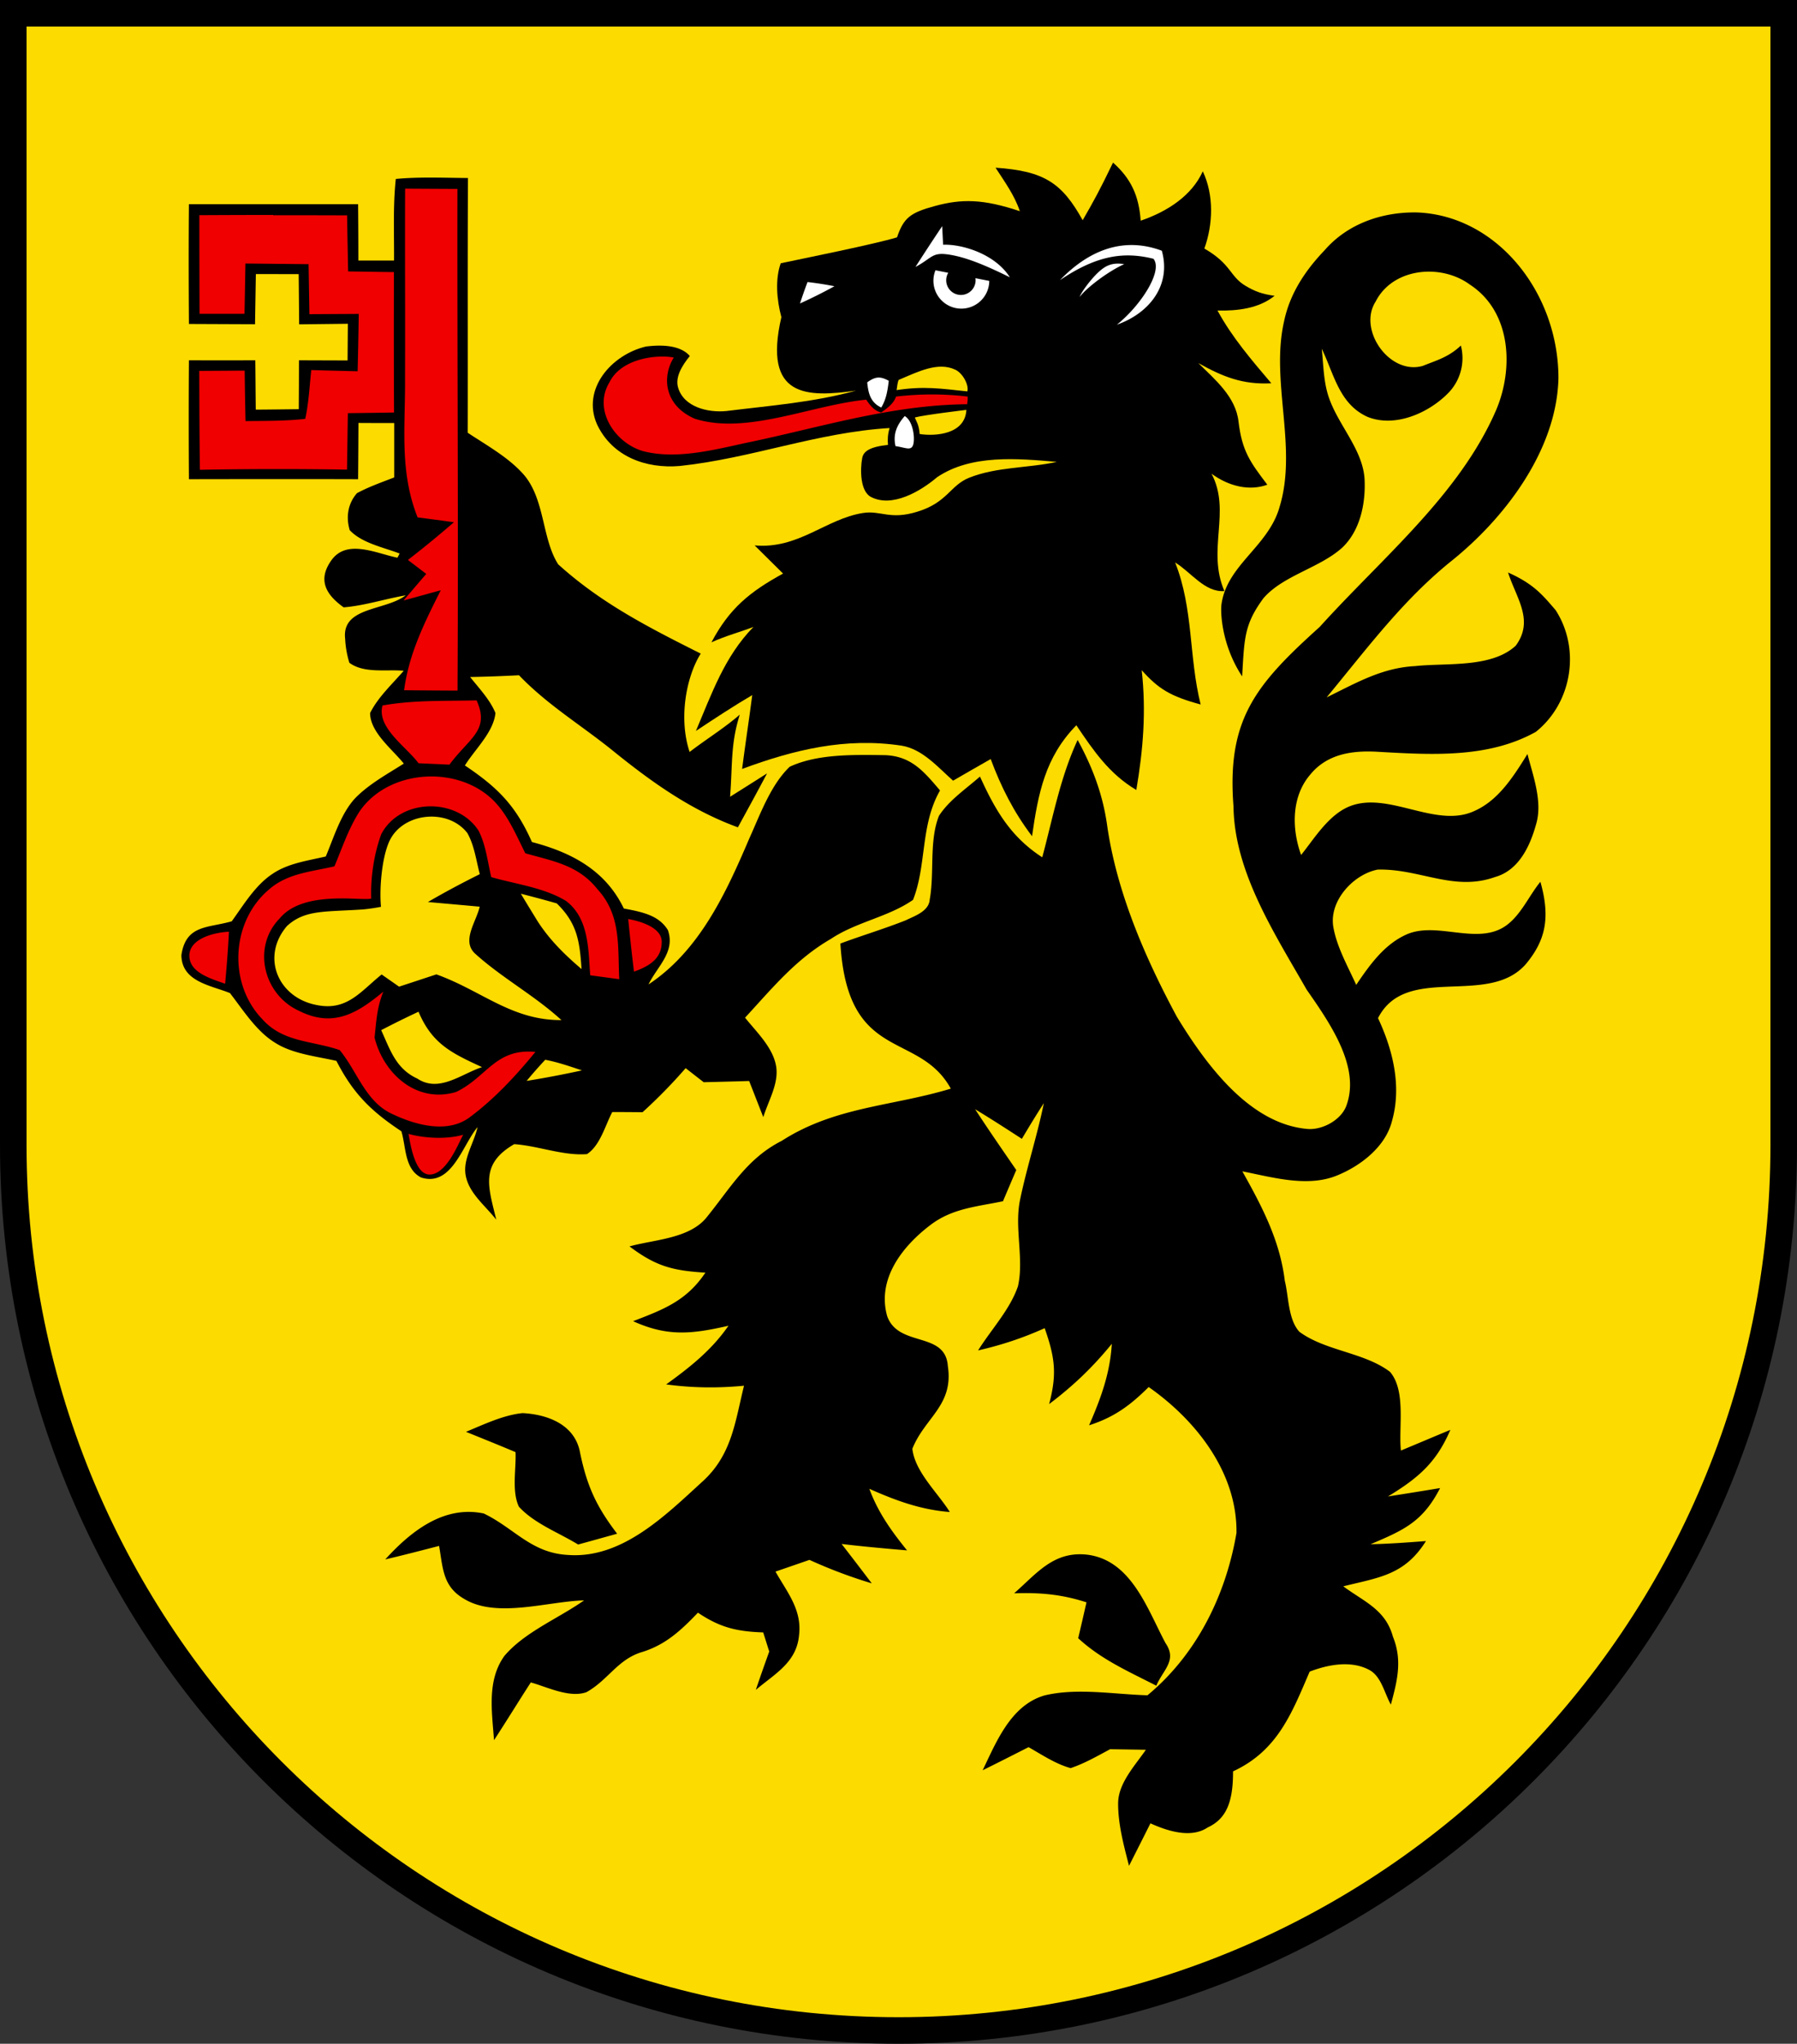
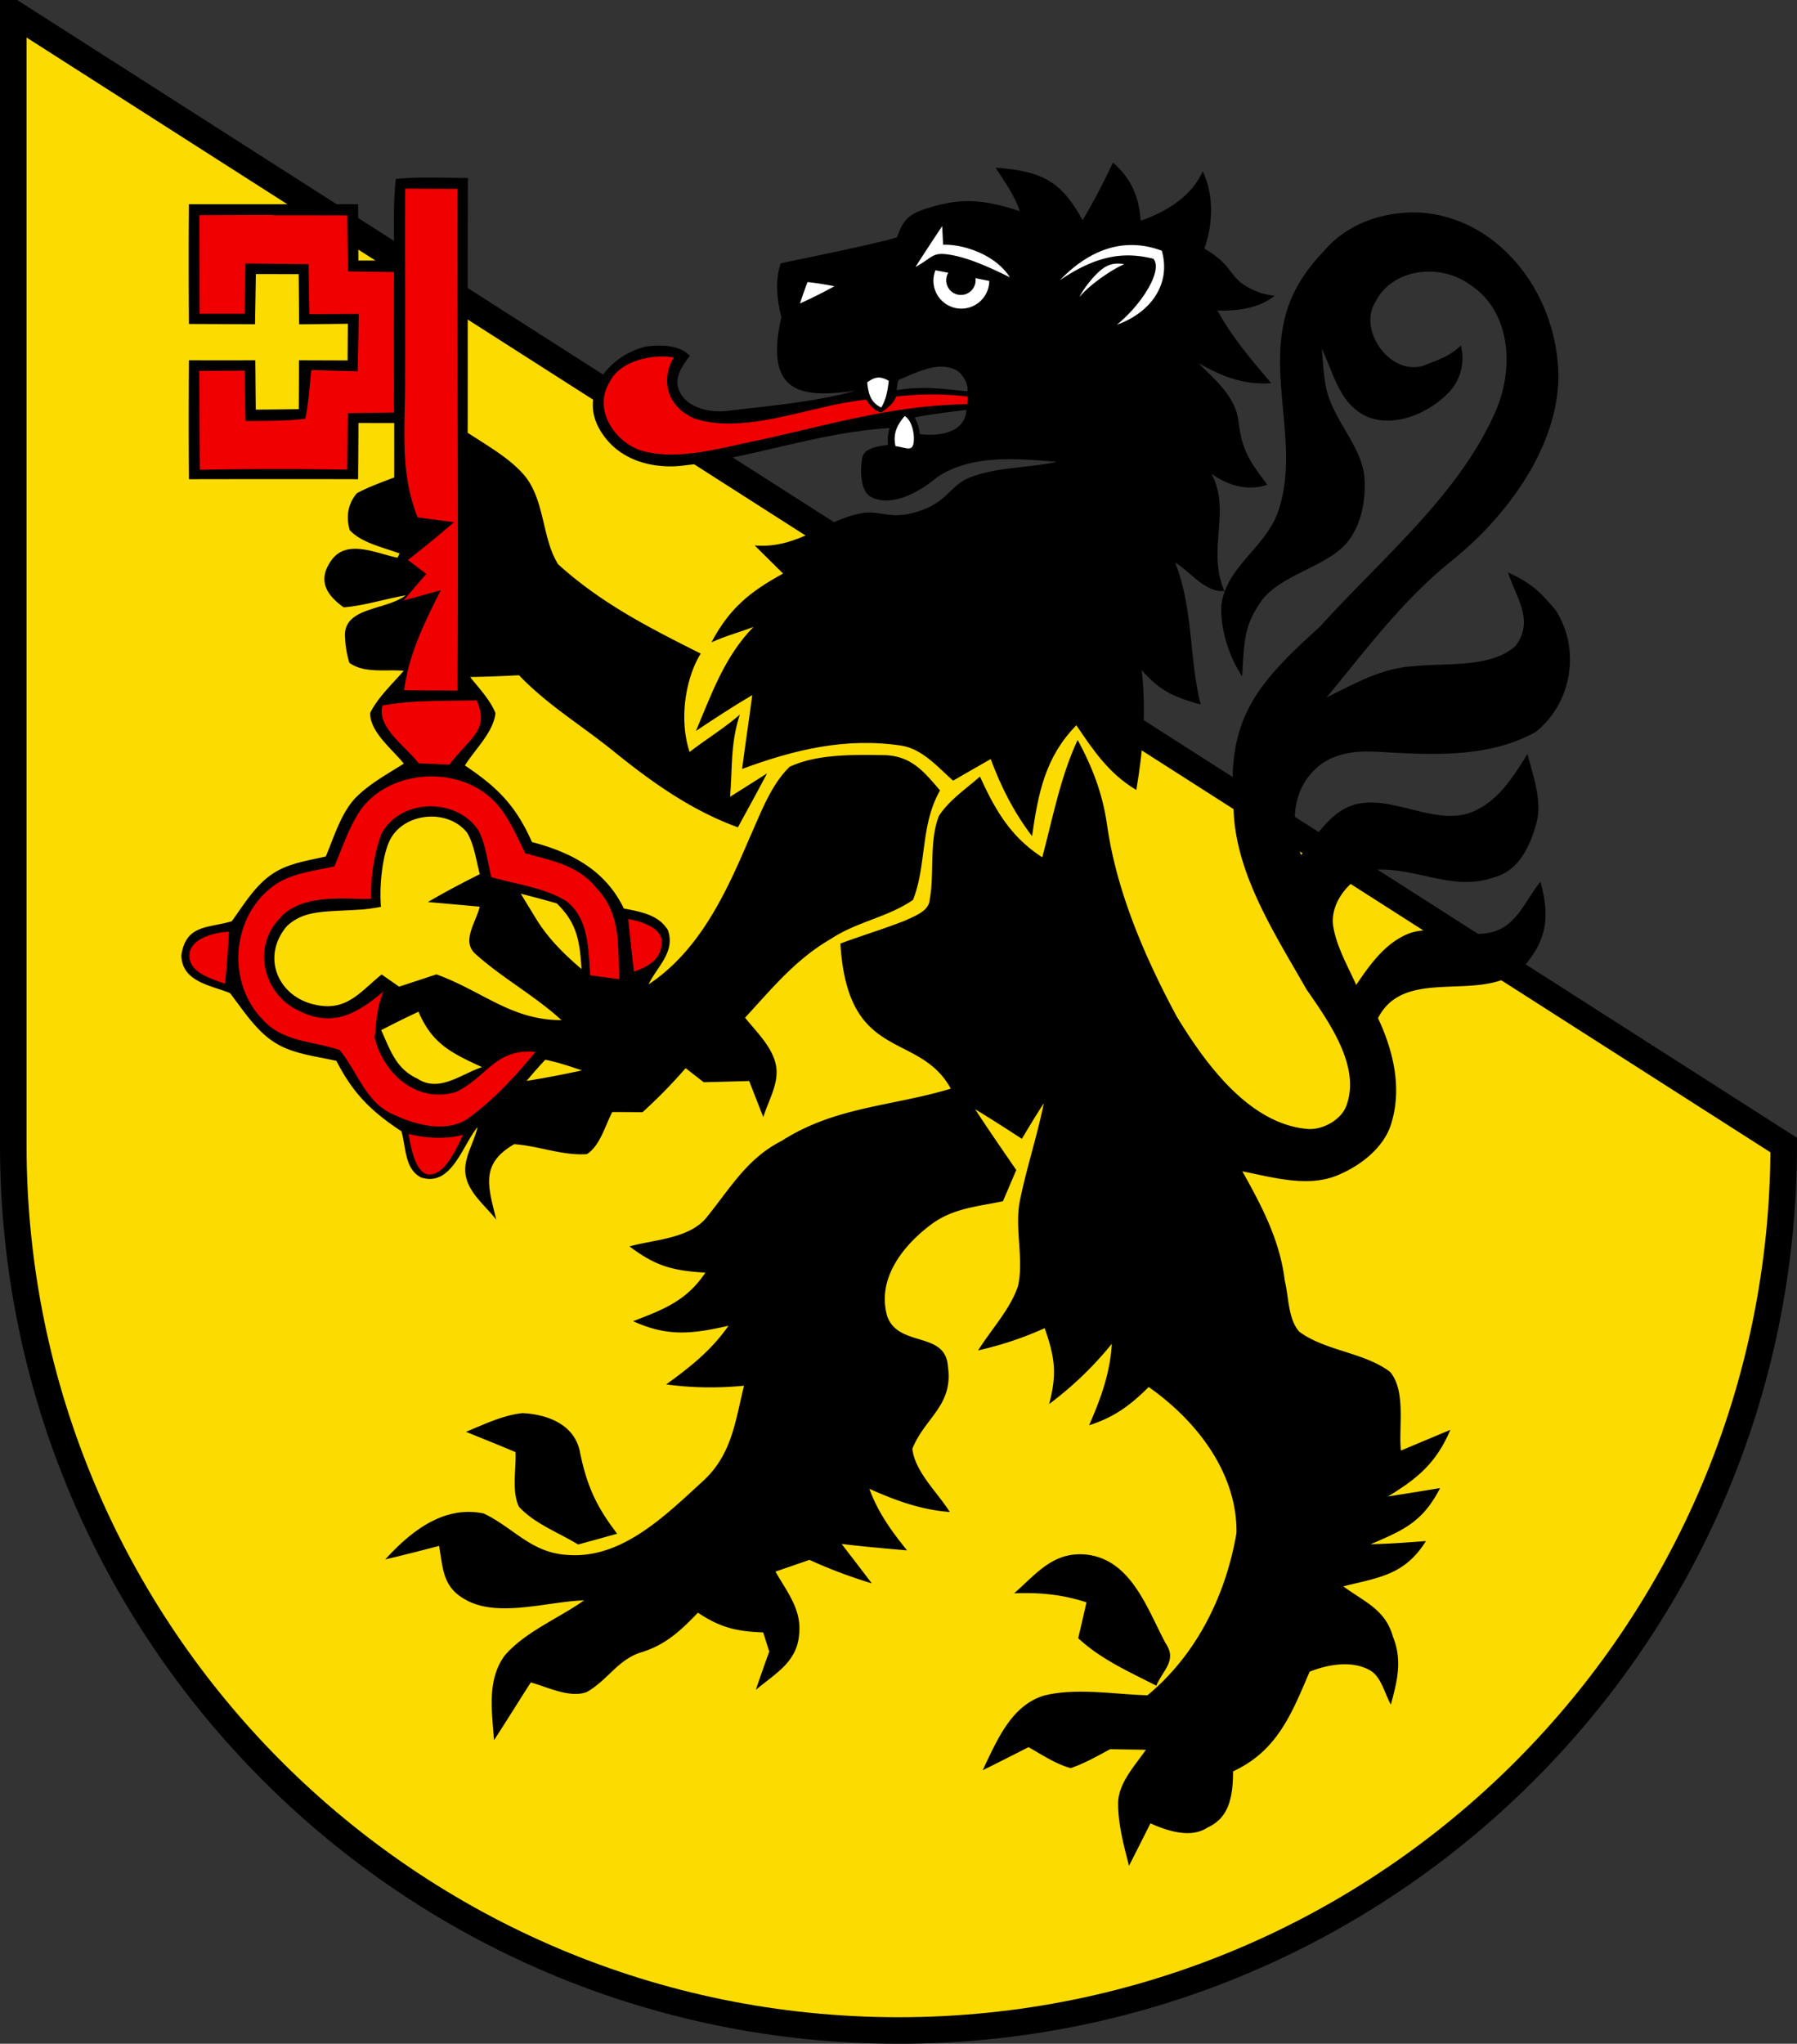
<svg xmlns="http://www.w3.org/2000/svg" width="620" height="704.988" viewBox="0 0 465 528.741">
  <rect x="0" y="0" width="465" height="528.741" fill="#333333" stroke="none" />
-   <path class="st0" d="M3.436 3.436V296.24c0 126.557 102.507 229.064 229.064 229.064 126.557 0 229.064-102.507 229.064-229.064V3.436z" fill="#fcdb00" stroke="#000" stroke-width="6.871" />
+   <path class="st0" d="M3.436 3.436V296.24c0 126.557 102.507 229.064 229.064 229.064 126.557 0 229.064-102.507 229.064-229.064z" fill="#fcdb00" stroke="#000" stroke-width="6.871" />
  <g stroke-width="1.333">
    <path d="M111.754 45.941c-3.12-.005-6.238.067-9.334.357-.746 6.963-.41 14.118-.457 21.105h-9.228c0-4.842-.024-9.71-.072-14.576H48.885c-.096 10.336-.072 20.672 0 30.984l17.106.072.217-12.986c3.687 0 7.397.024 11.083.024.048 4.337.072 8.65.12 12.986l12.601-.144-.072 9.492c-4.192-.024-8.384-.024-12.577-.048a2214.171 2214.171 0 0 1-.048 12.65c-3.71.047-7.42.096-11.13.12-.049-4.24-.073-8.505-.121-12.77-5.734.024-11.445.024-17.179 0a2182.782 2182.782 0 0 0 0 30.767c14.6-.024 29.201-.048 43.778 0 .048-4.842.072-9.688.096-14.554 3.084.024 6.168.024 9.252.024v14.07c-3.229 1.253-6.602 2.434-9.637 4.072-2.362 2.698-2.892 6.168-1.88 9.565 3.108 3.349 8.746 4.457 12.914 6.047l-.554 1.087c-5.42-1.084-13.107-4.963-17.106.675-3.638 5.107-1.373 8.914 3.18 12.167 5.397-.434 10.698-2.193 16.046-3.108-5.228 4.047-16.624 2.89-15.66 11.251.096 2.072.458 4.12 1.084 6.192 3.807 2.819 9.493 1.663 14.07 2.072-2.963 3.445-6.673 6.843-8.697 10.938 0 4.988 5.806 9.419 8.721 13.08-4.264 2.7-9.107 5.35-12.624 8.988-3.663 3.975-5.491 10.097-7.563 15.036-4.626 1.084-9.76 1.757-13.76 4.479-4.481 2.94-7.469 7.999-10.577 12.288-6.192 1.807-11.854.819-13.034 8.77.096 6.89 7.59 7.782 12.576 9.806 3.446 4.457 6.843 9.902 11.71 12.865 4.481 2.867 10.673 3.494 15.829 4.674 4.337 8.457 8.963 13.01 16.817 18.215 1.229 4.096.771 9.71 5.084 11.95 7.926 2.53 10.697-8.36 14.624-13.034-.915 4.12-3.746 8.105-3.108 12.263.723 4.72 5.012 7.953 7.951 11.688-2.048-8.457-4.313-14.36 4.65-19.54 6.216.434 12.697 3.06 18.817 2.578 3.421-2.216 4.722-7.445 6.553-10.89 2.602 0 5.229.024 7.83.048a134.585 134.585 0 0 0 11.156-11.396c1.542 1.205 3.108 2.434 4.674 3.638 3.903-.096 7.83-.193 11.757-.313 1.23 3.108 2.434 6.24 3.663 9.348 1.3-4.264 4.04-8.657 3.324-13.107-.792-4.927-5.18-9.01-8.047-12.624 7.011-7.59 13.107-15.131 22.214-20.383 6.602-4.41 14.842-5.638 21.25-10.095 3.566-9.035 1.856-19.347 6.988-28.31-4.096-4.795-7.349-8.866-14.215-9.131-7.879-.097-17.468-.386-24.696 3.011-4.963 4.77-7.638 12.384-10.457 18.576-5.999 14.07-12.865 28.984-26.068 37.73 2.313-4.746 7.01-8.408 5.011-14.07-2.217-3.542-5.86-4.57-11.396-5.566-4.857-10.136-13.94-14.617-23.78-17.202-4.168-9.42-8.864-14.119-17.345-19.805 2.554-4.144 7.397-8.577 7.903-13.565-1.374-3.42-4.265-6.432-6.554-9.324a369.68 369.68 0 0 0 12.65-.457c7.42 7.758 16.286 13.01 24.574 19.756 9.879 7.975 20.02 15.203 32.069 19.588 2.53-4.65 5.083-9.276 7.54-13.95-3.18 2.024-6.384 4.048-9.564 6.047.65-8.305.106-13.714 2.515-21.255-3.975 3.47-8.794 6.43-12.986 9.66-2.94-8.819-.795-19.642 2.879-25.443-13.42-6.746-25.708-12.98-36.887-23.098-4.144-6.482-3.421-16.288-8.529-22.744-3.855-4.675-9.854-7.951-14.89-11.3.049-21.95-.048-43.922.073-65.895-3.094-.024-6.216-.109-9.336-.114zm-.137 165.32c3.542-.009 7.074 1.364 9.307 4.241 1.807 3.156 2.313 7.158 3.229 10.652-4.554 2.265-9.035 4.65-13.42 7.204 4.457.41 8.938.795 13.395 1.204-.867 3.928-4.89 8.963-1.036 12.288 6.915 6.216 15.276 10.721 22.19 17.058-12.914.072-20.575-7.59-32.357-11.83-3.204 1.06-6.433 2.12-9.661 3.18-1.494-1.06-3.01-2.096-4.503-3.156-5.494 4.41-8.99 9.565-16.94 7.879-9.927-1.952-14.36-12.48-7.541-20.434 4.666-4.243 9.71-3.594 19.732-4.276 0 0 2.17-.193 4.573-.675-.434-4.578.173-12.348 2.053-16.709 1.855-4.322 6.428-6.618 10.979-6.625zm23.158 19.95c3.108.795 6.216 1.614 9.3 2.506 5.253 5.132 5.927 9.685 6.41 16.985-4.338-3.686-8.313-7.589-11.397-12.408-1.446-2.36-2.891-4.698-4.313-7.083zM108.3 261.74c3.518 8.36 8.65 10.745 16.432 14.335-5.421 1.783-11.107 6.698-16.745 2.964-5.541-2.554-6.987-7.349-9.348-12.529a239.48 239.48 0 0 1 9.661-4.77zm32.791 12.432c3.205.602 6.385 1.71 9.493 2.746a262.681 262.681 0 0 1-14.311 2.723 114.958 114.958 0 0 1 4.818-5.47z" />
    <path d="M288.016 42.057c-3.576 7.414-5.036 10.023-7.855 14.914-5.36-9.625-9.883-12.719-22.551-13.589 2.361 3.663 4.89 7.084 6.288 11.252-9.565-3.195-15.087-3.214-22.02-1.325-6.347 1.727-8.043 3.048-9.761 8.093-5.758 1.758-24.19 5.457-30.093 6.71-1.452 4.081-1.062 9.372.167 13.935-4.84 20.98 6.686 20.745 19.325 19.017-11.117 3.045-22.31 3.879-33.586 5.276-4.674.458-11.01-.987-12.48-6.12-.735-2.609.891-5.456 3.052-8.123-2.103-2.424-6.136-3.096-11.336-2.453-8.962 2.12-16.675 10.984-12.7 20.094 3.928 8.384 12.647 11.562 21.441 10.815 18.6-1.976 35.548-8.686 54.29-9.818-.523 1.754-.526 3.06-.42 4.36-4.76.507-6.348 1.687-6.671 3.41-.571 3.06-.51 8.613 2.26 10.057 5.443 2.835 12.714-1.36 17.135-5.115 8.833-5.937 20.769-4.843 30.96-3.952-7.469 1.639-15.54 1.248-22.672 4.096-4.941 1.976-5.606 6.385-13.347 8.768-7.163 2.25-9.5-.38-14.167.361-9.618 1.537-16.625 9.375-27.997 8.387 2.458 2.433 4.891 4.867 7.349 7.276-8.602 4.722-13.851 8.963-18.528 17.781 3.94-1.766 7.252-2.578 10.866-3.975-7.517 7.71-10.767 17.226-14.887 26.912 4.794-3.18 9.613-6.36 14.576-9.276-.819 6.385-1.807 12.721-2.626 19.106 13.468-4.987 26.792-8.216 41.272-6.023 5.42.891 9.372 5.565 13.323 9.059 3.229-1.88 6.482-3.735 9.734-5.59 2.723 7.3 5.975 13.733 10.698 19.95 1.59-11.06 3.37-20.432 11.466-28.696 4.433 6.578 8.504 12.577 15.516 16.743 1.783-10.481 2.58-20.36 1.397-30.984 4.32 4.818 7.397 6.746 15.251 8.866-3.084-12.312-1.831-24.72-6.602-36.74 4.193 2.578 7.689 7.785 12.746 7.397-4.626-10.698 1.83-20.552-3.325-30.358 4.558 3.325 9.869 4.518 14.432 2.843-4.482-5.903-6.53-8.712-7.445-16.277-.699-6.505-6.168-10.972-10.408-15.189 6.312 3.518 11.42 5.614 18.889 5.229-5.084-6-10.143-11.854-13.926-18.817 5.07.096 10.625-.472 14.77-3.817-3.376-.45-5.23-1.228-7.506-2.57-4.13-2.436-3.643-5.624-10.666-9.65 2.255-6.262 2.518-13.8-.405-19.983-2.84 6.308-9.187 10.428-16.07 12.77-.472-6.558-2.554-10.917-7.156-15.034zm-40.769 53.61c1.916.916 3.523 3.976 3.065 5.59-6.905-.73-11.21-1.405-18.306-.335.099-.737.277-2.169.542-2.638 5.134-2.176 10.21-4.766 14.697-2.617zm2.82 10.367c-.33 6.332-7.975 6.877-12.09 6.255-.193-2.568-.933-3.33-1.244-4.284 2.277-.65 13.333-1.97 13.333-1.97z" />
    <path d="M104.83 48.803c-.072 16.311.048 32.647-.024 48.958.12 12.552-1.518 24.069 3.252 36.092 3.132.41 6.265.819 9.397 1.252a272.426 272.426 0 0 1-11.902 9.758c1.59 1.205 3.156 2.41 4.746 3.614-1.976 2.289-3.927 4.578-5.879 6.867 3.229-.868 6.433-1.76 9.638-2.65-4.217 8.384-8.24 16.407-9.493 25.876 4.626.048 9.227.072 13.83.096.24-43.247-.097-86.519-.025-129.79zm-34.128 6.81c-6.373.001-12.746.02-19.118.057 0 8.505.024 17.01.048 25.515h11.637c.096-4.337.169-8.674.24-13.01 5.446.047 10.891.12 16.336.168l.217 12.938 12.77-.072c-.073 4.939-.17 9.878-.29 14.841-4-.096-7.999-.193-11.998-.313-.458 4.192-.65 8.505-1.566 12.625-5.108.578-10.312.506-15.444.578-.096-4.36-.169-8.722-.217-13.058l-11.757.072c.024 8.529.048 17.058.168 25.587 12.697-.241 25.37-.241 38.068-.048l.216-14.6c3.976-.049 7.975-.1 11.95-.172a4565.293 4565.293 0 0 1-.023-36.33c-3.952-.048-7.903-.12-11.854-.169-.097-4.843-.193-9.661-.265-14.504-6.373-.024-12.746-.036-19.118-.034zM174.35 92.5c-3.797-.797-13.456-.04-16.636 6.392-4.385 7.18 1.517 15.781 8.721 17.83 8.409 2.168 17.95-.242 26.262-2.073 19.475-4 37.41-9.866 57.59-10.073-.024-.395.18-.993.108-1.976-8.476-1.024-15.178-.376-18.527-.012-.622 1.831-2.25 3.002-3.846 4.125-1.737-.383-2.924-1.875-3.874-3.315-14.328 1.416-30.88 9.165-44.343 4.939-7.951-3.446-8.556-10.833-5.455-15.837zm-51.018 88.695c-8.023.193-16.455-.12-24.358 1.325-1.566 5.734 6.264 10.746 9.324 14.938l8 .361c5.232-7.035 10.494-8.835 7.034-16.624zm-11.86 19.684c-7.205.041-14.404 3.103-18.473 9.107-2.77 4.289-4.481 9.418-6.457 14.14-5.951 1.398-12.119 1.783-16.89 5.952-9.854 8.264-10.72 24.286-1.806 33.562 5.397 6.071 12.817 5.541 20.045 8.023 4.506 5.42 6.674 13.323 13.492 16.48 5.927 2.842 14.24 5.228 20.046.987 6.433-4.746 12.07-10.818 17.106-16.986-10.36-1.011-12.6 6.602-20.527 10.36-10.143 3.036-18.745-4.65-21.082-14.07.482-4.505.603-7.717 2.265-11.885-6.476 5.358-12.791 9.524-21.853 4.944-9.18-4.192-12.215-16.547-4.915-23.946 6.144-7.373 21.301-4.38 23.636-5.084-.193-5.421.699-11.469 2.602-16.673 4.915-9.324 19.564-9.517 25.153-.915 1.88 3.59 2.386 8.143 3.301 12.046 6.288 1.807 13.781 2.723 19.395 6.192 5.903 4.53 5.71 12.505 6.216 19.203l7.517 1.012c-.433-8.505.554-16.552-5.662-23.299-4.915-6.216-11.444-7.23-18.648-9.278-2.168-4.313-4.264-9.3-7.517-12.89-4.223-4.708-10.586-7.02-16.945-6.984zm51.084 36.887c.458 4.553.94 9.083 1.494 13.612 4.452-1.604 7.185-3.614 7.18-7.76-.007-3.706-5.662-5.339-8.674-5.855zm-103.312 3.276c-4.409.232-10.287 2.01-10.242 6.24.048 4.234 5.17 5.797 9.252 7.217.434-4.675.747-8.756.988-13.454zm46.464 52.302c.552 3.154 1.776 10.601 5.518 10.522 4.35-.097 7.372-8.023 8.635-10.303-3.894 1.145-9.524 1.048-14.153-.216z" fill="#f00000" />
    <path d="M366.712 54.966c-9.016-.185-17.981 2.908-23.915 9.739-5.036 5.252-9.035 11.251-10.53 18.455-3.54 15.54 3.518 32.526-1.132 47.898-2.867 10.408-13.897 15.154-15.101 25.635-.217 3.195.58 11.006 5.39 18.294.575-9.89.534-13.449 5.495-20.2 5.108-5.95 14.723-7.878 20.506-13.203 4.553-4.409 5.95-11.3 5.686-17.395-.357-8.216-7.517-14.76-9.662-22.696-.987-3.657-1.036-7.541-1.421-11.276 3.202 6.65 4.53 14.336 11.854 17.636 7.156 2.868 15.94-1.04 21.01-6.312a12.93 12.93 0 0 0 3.129-12.143c-3.229 3.06-6.409 3.855-9.83 5.252-8.553 2.506-16.938-9.3-12.215-16.648 2.77-5.452 8.676-7.946 14.537-7.71 3.518.142 7.021 1.265 9.823 3.325 10.77 7.011 11.42 21.78 6.746 32.622-9.492 21.805-29.468 38.092-45.586 55.945-16.57 14.93-24.077 23.898-22.31 46.452.216 16.985 10.648 32.863 18.912 47.367 6.313 9.059 13.95 20.132 10.288 30.07-1.351 3.677-6.204 6.337-10.105 5.993-14.793-1.301-25.987-16.258-33.769-29.052-8.24-15.323-15.588-32.28-18.046-49.627-1.132-7.975-3.782-14.919-7.613-21.952-4.53 9.782-6.385 20.07-9.155 30.358-8.192-5.3-12.168-12.215-16.119-20.889-3.542 3.132-8.047 6.144-10.625 10.192-2.578 6.577-1.108 14.72-2.385 21.683-.241 2.988-3.855 4.169-6.168 5.301-5.566 2.217-11.324 3.927-16.938 6.023 1.899 31.088 20.19 22.383 28.575 37.538-15.155 4.601-29.9 4.601-43.777 13.516-8.867 4.481-13.204 12.095-19.179 19.491-4.385 5.831-13.733 6-20.19 7.807 6.819 5.131 11.107 6.264 19.636 6.794-4.89 7.3-10.82 9.517-18.699 12.552 8.963 4.072 15.251 3.325 24.672 1.181-4.361 6.313-9.975 10.746-16.119 15.179 6.867.915 13.252.988 20.142.337-2.312 9.348-3.132 17.83-10.673 24.72-9.613 8.77-20.889 20.118-34.911 19.058-9.493-.506-13.878-6.94-21.756-10.722-10.384-2.192-18.962 4.698-25.49 11.878 4.65-1.084 9.275-2.289 13.925-3.493 1.012 5.758.916 10.552 6.577 13.757 8.385 5.035 21.588.578 30.936.337-6.625 4.674-15.395 8.192-20.624 14.384-4.577 6.384-3.18 14.504-2.674 21.78 3.229-4.939 6.312-9.975 9.517-14.938 4.337 1.205 9.974 4.072 14.384 2.53 5.59-3.084 8.119-8.553 14.456-10.408 6.12-1.904 10.095-5.662 14.407-10.168 5.734 3.855 10.047 4.867 16.89 5.108.53 1.639 1.036 3.301 1.566 4.94-1.18 3.3-2.361 6.6-3.47 9.926 4.867-4.144 10.553-7.06 11.18-14.143.795-6.577-3.06-11.083-6.096-16.456 2.94-1.012 5.879-2.024 8.794-3.035a127.2 127.2 0 0 0 16.118 6.071 1038.37 1038.37 0 0 0-7.806-10.191c5.638.674 11.276 1.18 16.938 1.662-4.072-5.035-7.517-9.83-9.758-15.926 6.794 3.012 13.275 5.421 20.817 6-3.06-4.94-9.033-10.385-9.684-16.36 3.205-8.071 10.744-11.227 9.178-21.419-.65-9.083-12.746-4.722-15.685-12.865-2.747-9.662 4-18.19 11.251-23.66 5.614-4.265 11.999-4.698 18.7-6.096 1.156-2.698 2.288-5.397 3.445-8.07-3.59-5.23-7.204-10.433-10.65-15.734 4.096 2.482 8.096 5.06 12.095 7.662 1.855-3.108 3.71-6.192 5.686-9.228-1.71 8.433-4.433 16.649-6.168 25.081-1.493 7.228 1.084 15.227-.53 22.287-2.048 6.023-6.963 11.227-10.312 16.6 6.072-1.398 11.565-3.205 17.227-5.759 2.65 7.566 3.229 11.806 1.156 19.637 6.24-4.723 11.276-9.517 16.215-15.589-.433 7.614-2.867 14.191-5.879 21.082 6.506-2.096 10.626-5.132 15.42-9.903 12.288 8.602 22.937 22.166 22.72 37.755-2.746 16.094-10.288 31.441-23.033 41.994-8.65-.24-18.215-2-26.671.048-8.674 2.554-12.408 11.926-15.974 19.347 3.975-1.951 7.927-3.975 11.878-5.975 3.445 1.952 7.06 4.385 10.89 5.421 3.638-1.229 6.84-3.084 10.213-4.89l9.252.144c-2.795 4.071-7.108 8.601-7.18 13.757-.048 5.42 1.47 11.035 2.82 16.263 1.854-3.662 3.71-7.324 5.54-10.987 5.157 2.342 10.797 3.75 14.796 1.075 4.698-2.168 6.614-6.33 6.578-14.519 11.492-5.324 15.154-14.913 19.828-25.804 5.108-1.968 10.91-2.871 15.444-.433 3.096 1.667 3.855 5.903 5.566 8.962 1.638-6.071 3.036-11.42.53-17.588-1.928-7.035-7.445-9.01-12.842-13.01 9.324-2.313 15.878-2.915 21.395-11.71-4.77.362-9.541.723-14.336.82 8.626-3.662 13.517-5.807 17.998-14.528-4.505.747-8.987 1.47-13.492 2.168 7.734-4.698 12.504-8.698 16.142-17.227-4.264 1.76-8.529 3.59-12.793 5.349-.65-5.951 1.397-15.42-2.82-20.359-6.673-5.06-16.672-5.373-23.442-10.36-2.94-3.18-2.77-9.155-3.782-13.179-1.253-10.456-5.927-19.299-10.987-28.334 7.854 1.542 16.986 4.24 24.647 1.012 6.024-2.481 12.36-7.375 14.047-13.928 2.626-9.131.214-18.595-3.585-26.722 7.276-14.311 28.57-2.693 38.327-14.065 4.843-5.88 6.407-11.647 3.687-21.203-3.229 3.928-5.525 9.785-10.264 12.168-7.3 3.667-17.015-1.872-24.455 1.493-5.575 2.52-9.3 7.59-12.938 13.01-2.168-4.794-5.035-9.805-5.927-15.01-1.132-6.721 5.18-13.588 11.469-14.817 10.89-.289 19.708 5.734 30.357 1.928 6.144-1.71 9.06-7.951 10.625-13.589 1.783-5.782-.747-12.528-2.216-18.238-4.096 6.625-7.975 12.468-14.432 15.034-9.746 3.87-21.629-5.325-31.418-1.566-5.585 2.14-9.324 8.456-12.721 12.649-2.631-7.33-2.265-15.324 2.265-20.672 4.409-5.494 10.938-6.41 17.588-6.024 13.66.771 28.502 1.76 40.886-5.156 9.324-7.444 11.661-21.394 5.108-31.514-3.35-3.879-5.66-6.77-12.288-9.71 2.072 6.554 6.843 12.36 1.976 18.938-6.337 5.855-18.07 4.385-26.02 5.276-8.65.434-15.348 4.41-22.914 8.096 10.688-12.933 19.564-24.937 31.972-35.032 14.095-11.203 27.611-28.936 28.02-47.608-.03-22.142-15.944-42.026-36.558-42.819z" />
  </g>
  <g fill="#fff">
    <path d="m243.8 58.513.243 4.804c4.737-.205 13.386 2.289 17.273 8.423-6.402-3.16-11.686-5.373-16.324-5.953-3.869-.482-3.944 1.06-8.107 3.279a610.824 610.824 0 0 1 6.915-10.553zm56.836 6.35c2.525 8.978-3.291 16.208-11.628 19.14 6.2-4.975 11.992-13.918 9.469-17.053-7.666-1.915-14.709-.898-24.214 5.537 8.151-8.442 17.14-11.066 26.373-7.623z" />
    <path d="M290.902 68.345c-4.134 1.831-9.816 6.161-11.517 8.474.338-1.144 2.831-4.518 4.769-6.322 1.626-1.518 3.402-2.737 6.748-2.152zm-81.941 4.624a85.29 85.29 0 0 1 6.963 1.084 128.093 128.093 0 0 1-8.915 4.457c.603-1.855 1.253-3.71 1.952-5.541zm15.444 25.948c2.06-1.47 3.3-1.662 5.577-.4-.414 3.559-.906 5.108-1.937 6.918-2.934-1.357-3.373-3.957-3.64-6.518zm9.71 8.722c2.156 1.265 2.707 5.71 2.185 7.418-.523 1.709-2.126.677-4.571.364-.752-3.252.506-5.638 2.385-7.782z" />
  </g>
-   <path d="M164.34 252.512c1.373 1.253 1.373 1.253 0 0z" fill="#fcdb00" style="stroke-width:2.409" />
  <path d="M135.211 365.582c6.554.337 13.589 2.987 14.89 10.24 1.807 8.72 4.24 13.95 9.59 20.96-3.374.94-6.723 1.88-10.096 2.795-4.987-3.06-11.348-5.42-15.323-9.782-1.904-4.047-.675-9.733-.868-14.118-4.264-1.807-8.553-3.518-12.817-5.253 4.602-1.903 9.637-4.336 14.624-4.842zm146.27 36.645c11.349 1.518 15.444 14.143 20.118 22.865 3.084 4.505-.65 6.89-2.385 11.01-7.131-3.662-14.263-6.77-20.214-12.287a1045.57 1045.57 0 0 0 2.144-9.276c-6.384-2.072-12.046-2.578-18.72-2.337 5.927-5.204 10.264-11.035 19.058-9.975z" style="stroke-width:2.409" />
  <path d="M242.065 69.921a7.228 7.228 0 0 0-.53 2.699 7.228 7.228 0 0 0 7.228 7.227 7.228 7.228 0 0 0 7.226-7.172l-3.576-.706a3.807 3.807 0 0 1 .039.53 3.807 3.807 0 0 1-3.807 3.807 3.807 3.807 0 0 1-3.802-3.807 3.807 3.807 0 0 1 .53-1.925z" fill="#fff" style="stroke-width:2.409" />
</svg>